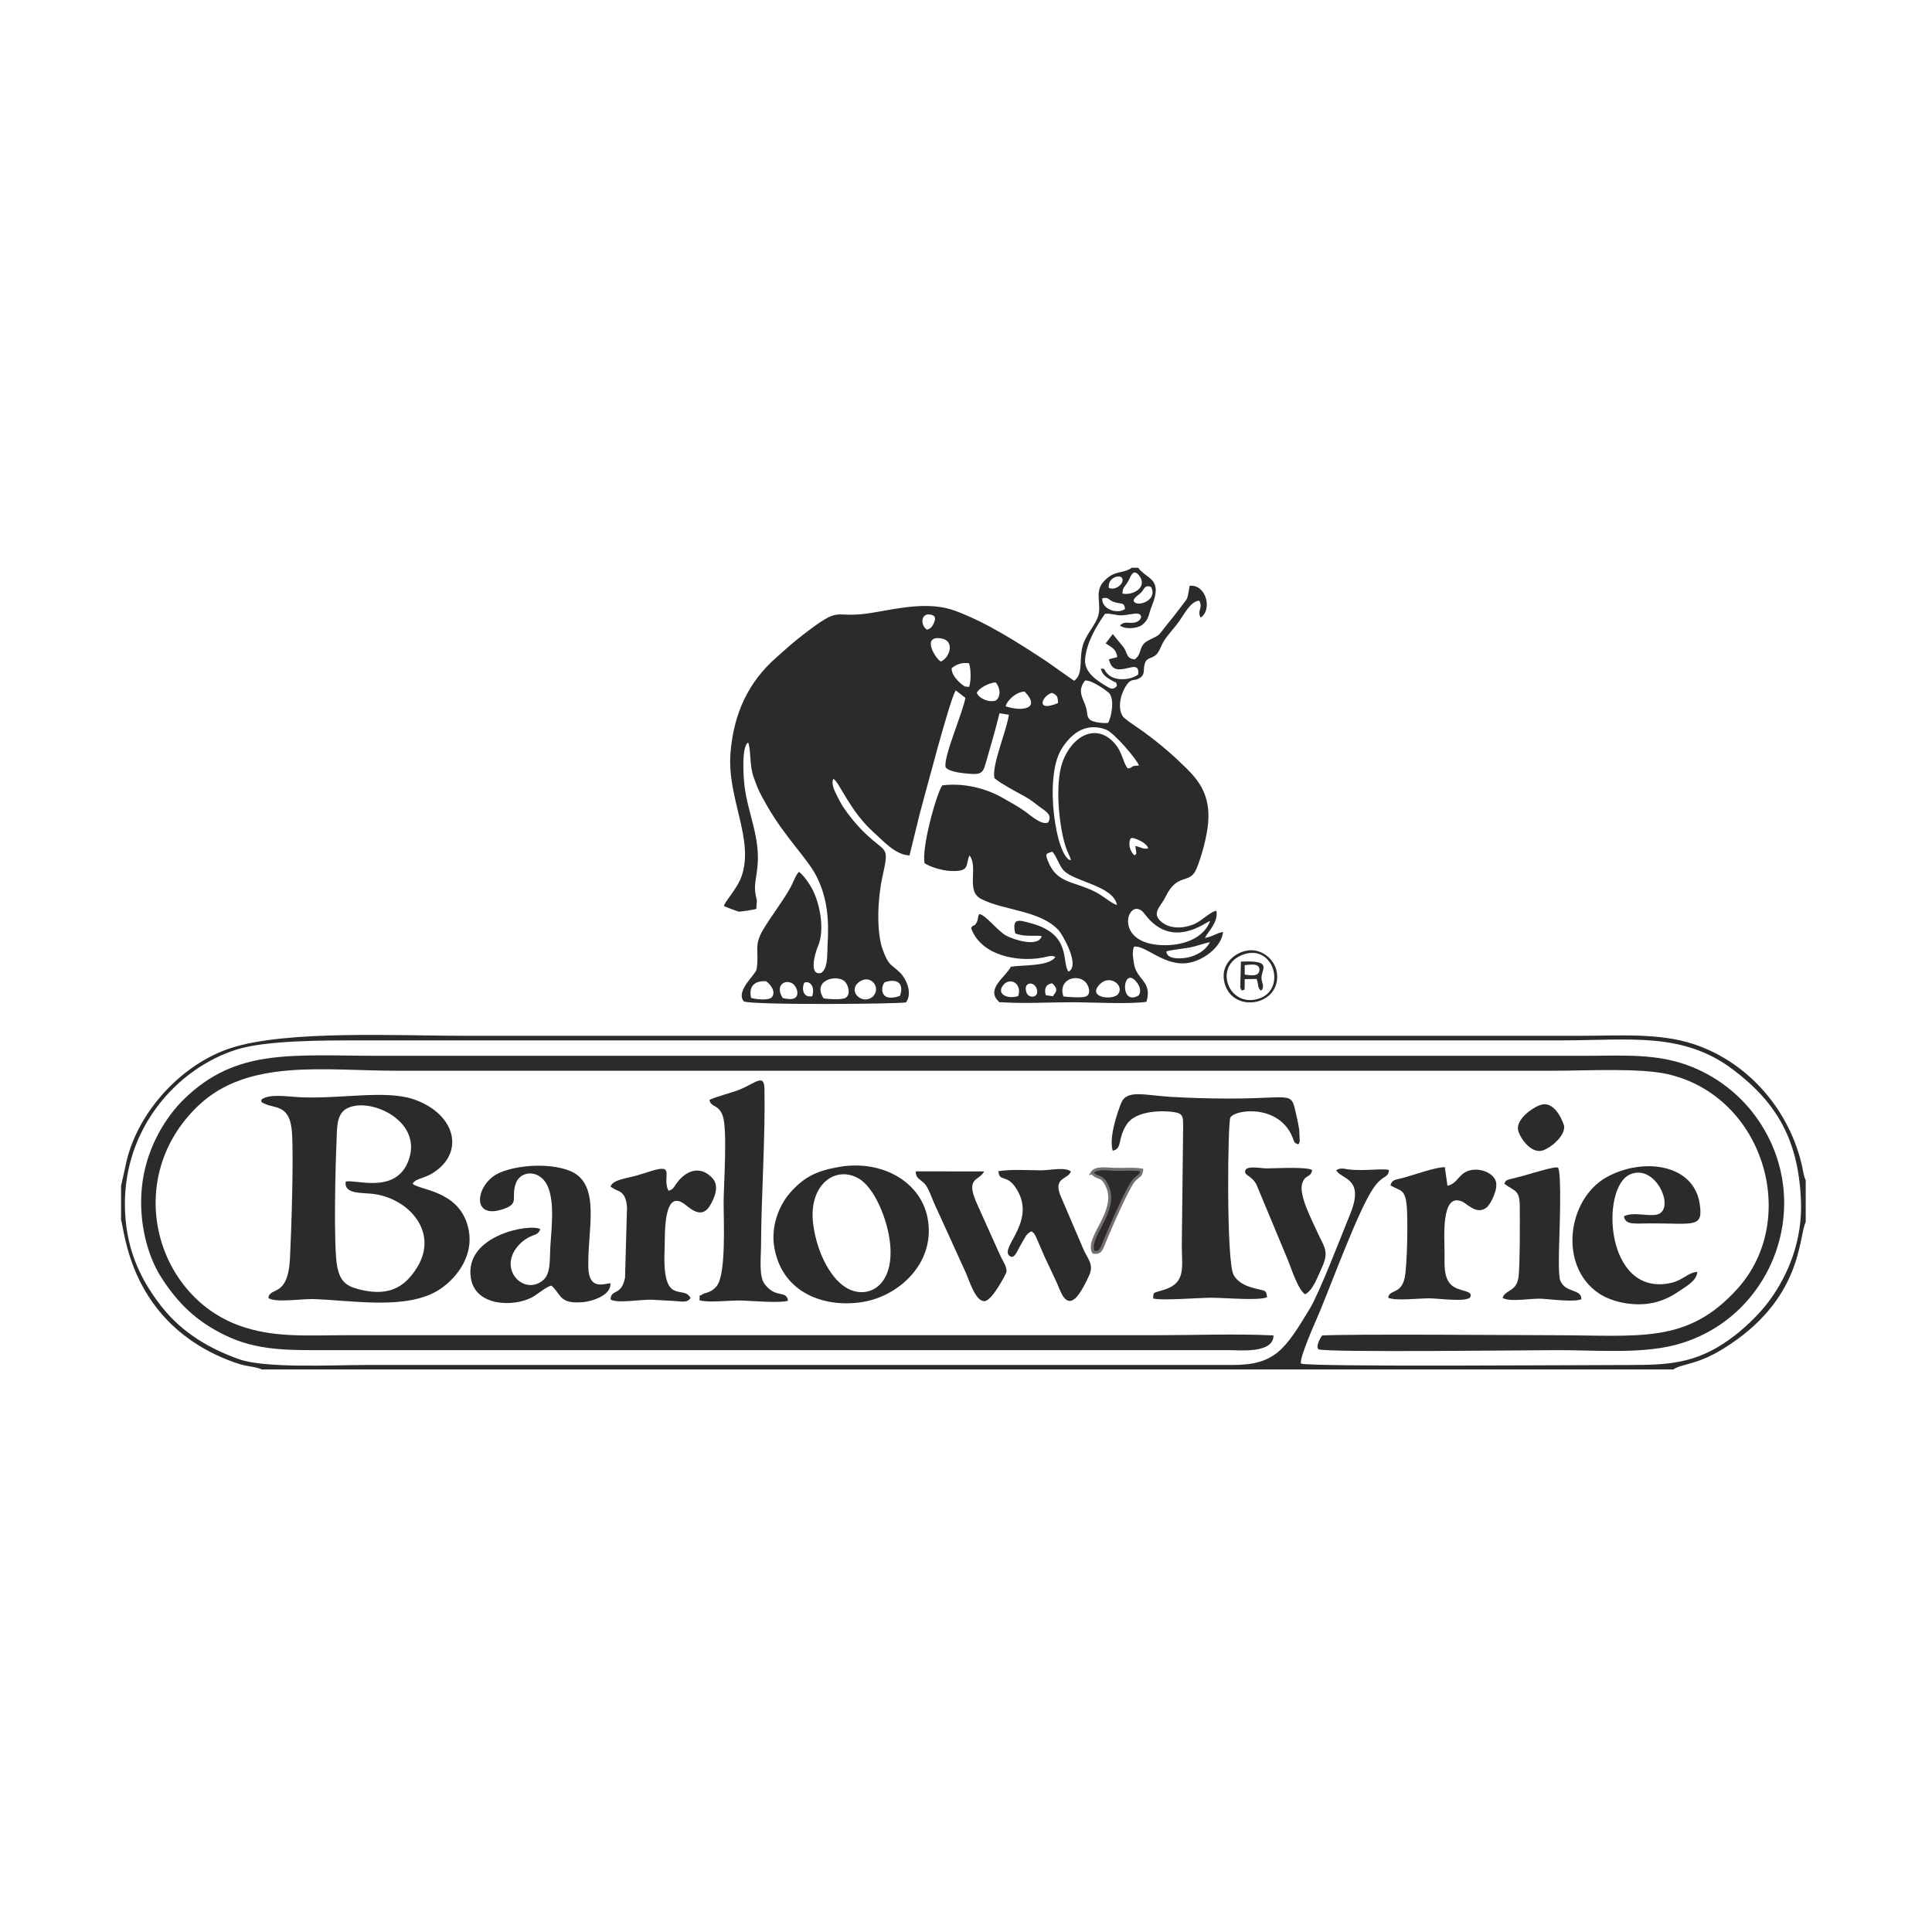
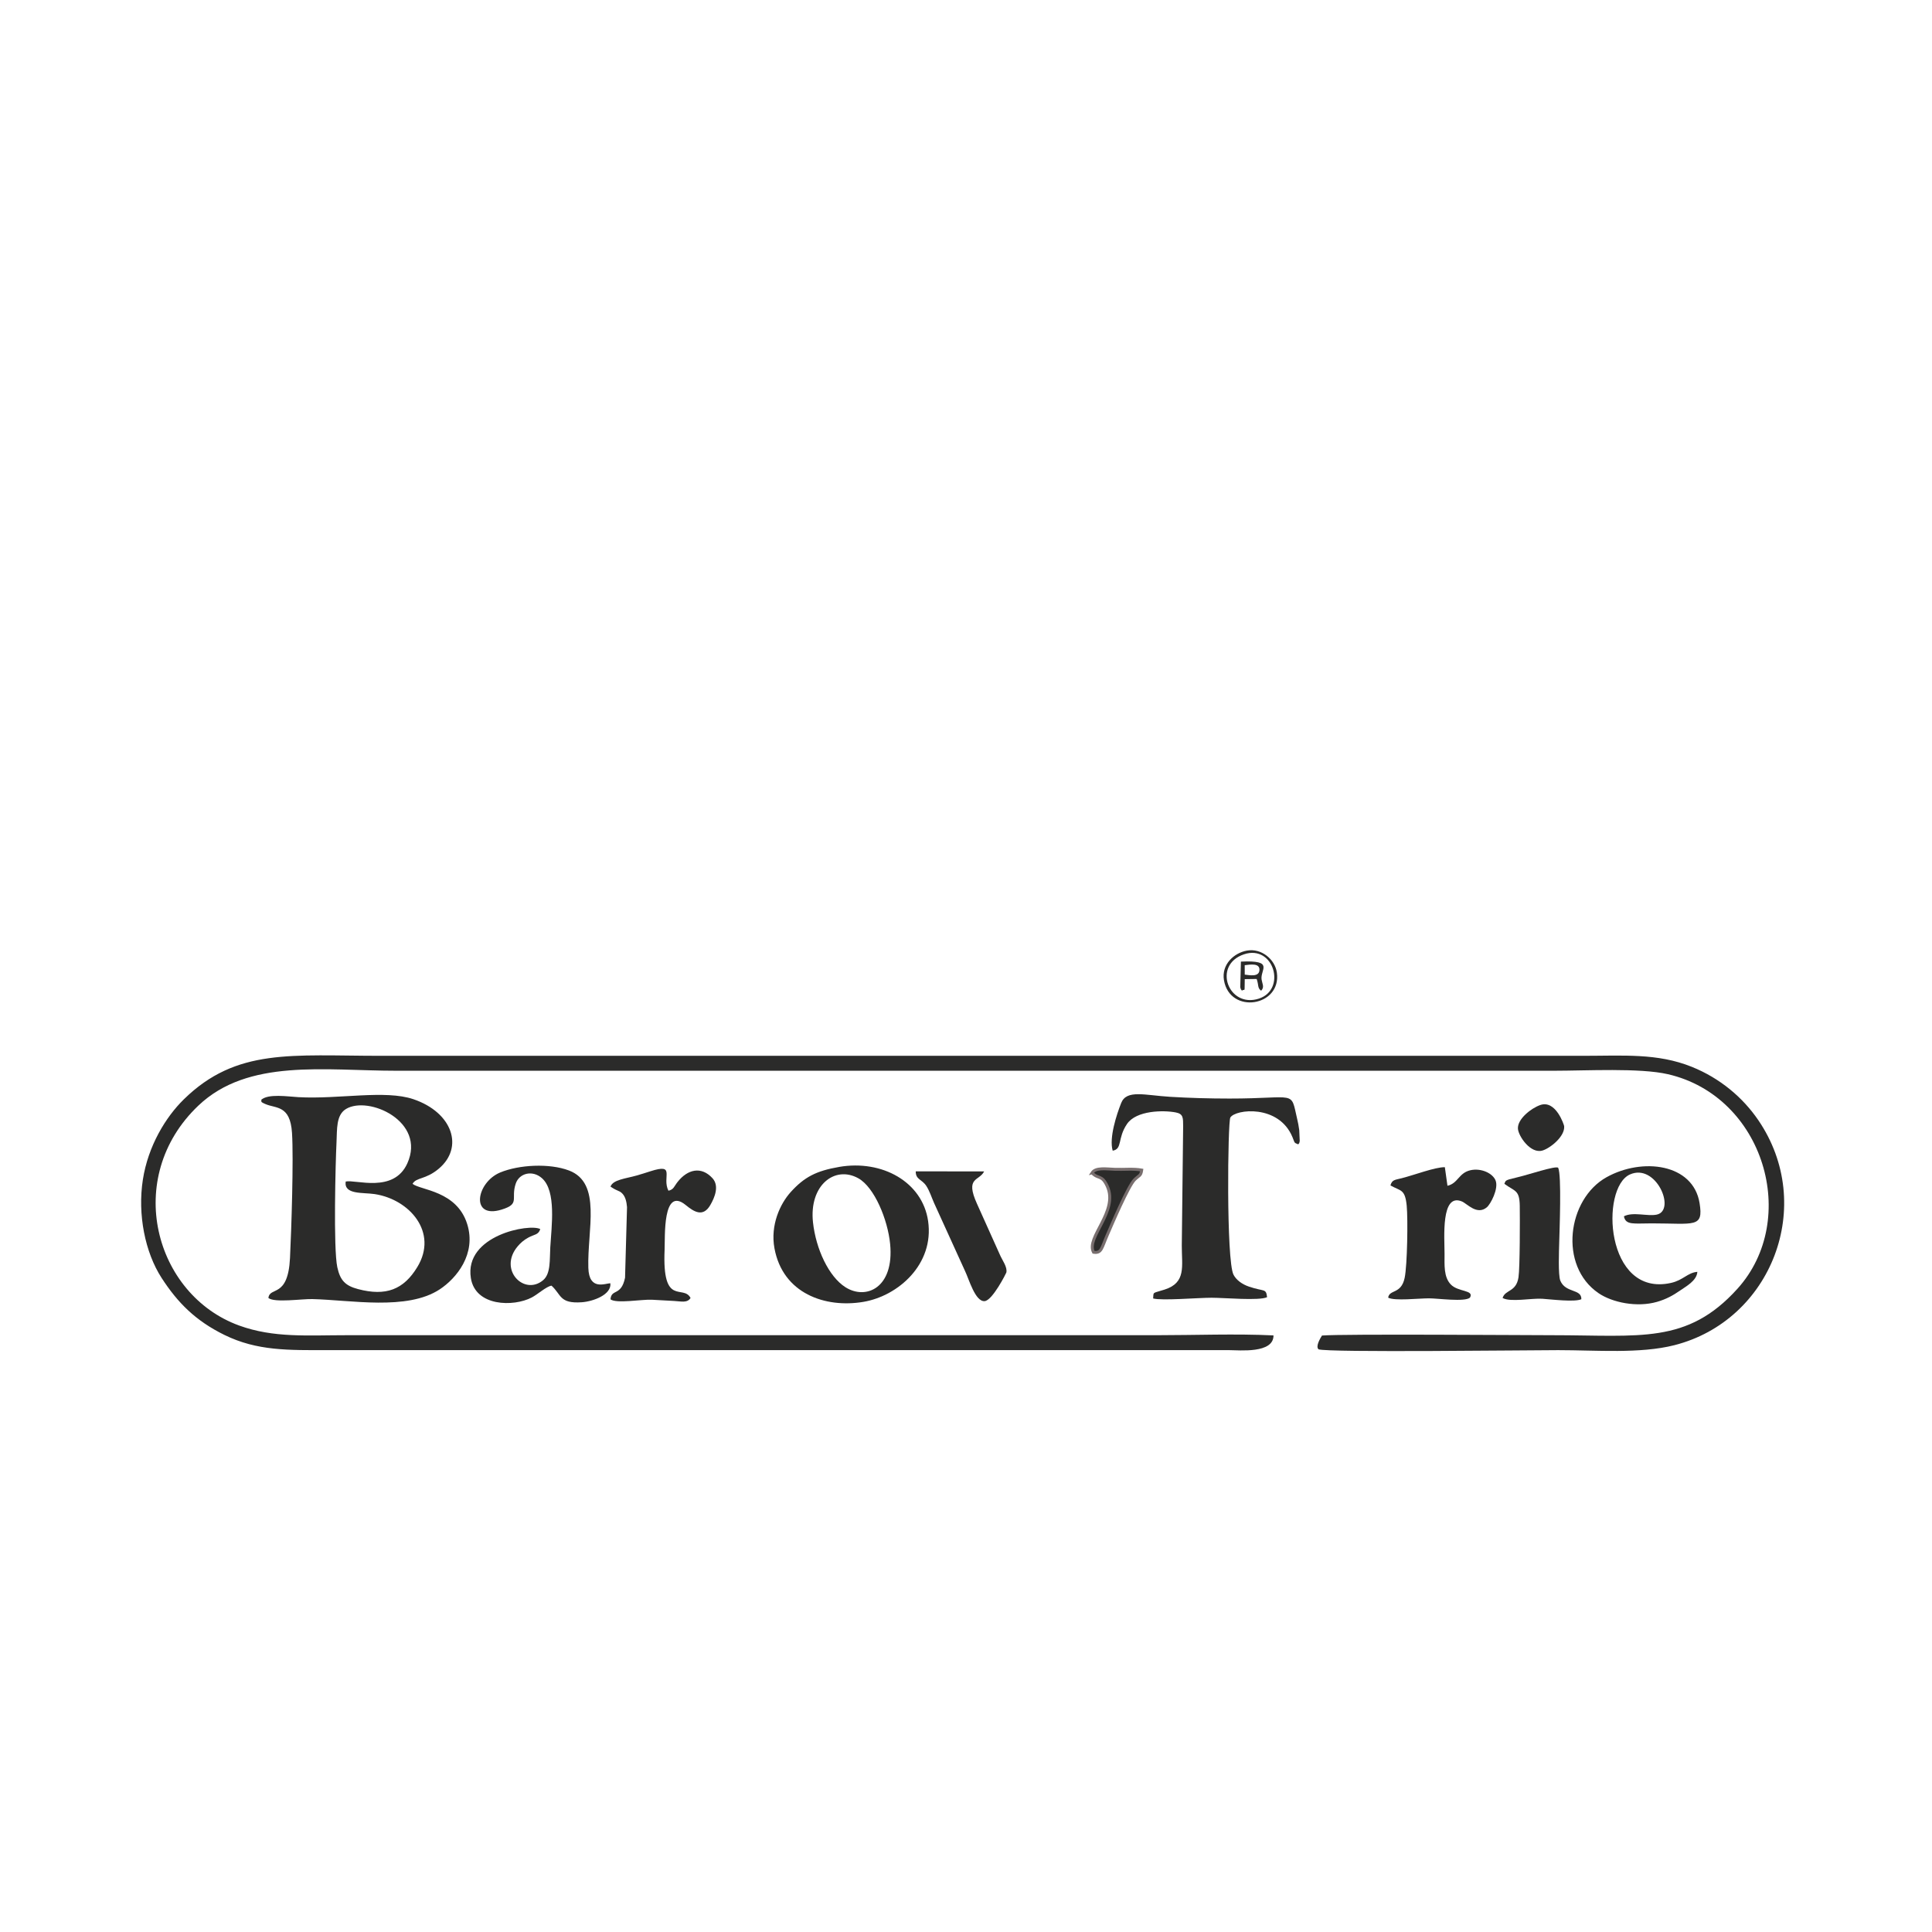
<svg xmlns="http://www.w3.org/2000/svg" viewBox="0 0 188.976 188.976" height="188.976" width="188.976" xml:space="preserve" id="svg2" version="1.1">
  <defs id="defs6" />
  <g transform="matrix(1.333,0,0,-1.333,0,188.976)" id="g10">
-     <path id="path12" style="fill:#2b2b2a;fill-opacity:1;fill-rule:evenodd;stroke:none" d="m 55.117,68.541 c -0.2,0.868 0.266,1.275 1.095,1.224 0.289,-0.191 0.752,-0.749 0.436,-1.159 -0.216,-0.28 -1.209,-0.164 -1.531,-0.065 z m 22.917,0.11 c -0.422,1.205 0.929,1.693 1.589,1.083 0.257,-0.237 0.484,-0.896 0.071,-1.083 -0.257,-0.117 -1.35,-0.052 -1.66,2e-4 z m -0.763,0.013 -0.533,0.076 c -0.142,0.531 0.042,0.808 0.465,0.874 0.627,-0.538 0.085,-0.785 0.069,-0.95 z m -1.946,0.262 c -0.278,0.759 0.502,0.871 0.724,0.345 0.298,-0.708 -0.546,-0.831 -0.724,-0.345 z m -9.29,-0.237 c -1.564,-0.543 -1.402,0.758 -1.108,1.006 0.961,0.31 1.424,-0.129 1.108,-1.006 z m -1.983,-0.047 c -0.776,-0.662 -1.88,0.38 -1.034,1.051 0.835,0.662 1.688,-0.388 1.034,-1.051 z m -3.623,-0.128 c -0.855,1.337 0.983,1.782 1.556,1.238 0.26,-0.247 0.468,-0.948 0.066,-1.201 -0.266,-0.167 -1.327,-0.099 -1.623,-0.037 z m -2.996,0.021 c -0.6,0.951 0.203,1.414 0.741,1.048 0.186,-0.126 0.407,-0.53 0.319,-0.826 -0.119,-0.401 -0.653,-0.315 -1.06,-0.222 z m 24.616,0.291 c -0.365,-0.488 -2.338,-0.281 -1.341,0.724 0.743,0.75 1.811,-0.096 1.341,-0.724 z M 59.025,69.666 c 0.492,0.159 0.778,-0.405 0.571,-1.002 -0.746,-0.137 -0.76,0.687 -0.571,1.002 z m 24.528,-0.944 c -1.471,-0.863 -1.161,2.382 -0.099,0.908 0.198,-0.275 0.302,-0.616 0.099,-0.908 z m -8.837,-0.044 c -0.887,-0.267 -1.654,0.213 -1.054,0.854 0.502,0.536 1.345,0.053 1.054,-0.854 z m 10.867,3.275 c 0.368,0.118 1.269,0.203 1.709,0.287 0.558,0.106 1.036,0.309 1.493,0.39 -0.285,-0.538 -0.808,-0.88 -1.405,-1.066 -0.428,-0.133 -1.76,-0.301 -1.796,0.39 z m -0.107,0.456 c -4.056,0.007 -2.654,3.856 -1.485,2.295 2.004,-2.677 4.474,-0.594 4.806,-0.515 -0.421,-1.174 -1.791,-1.782 -3.321,-1.78 z m -8.275,6.864 c 0.291,-0.216 0.517,-1.05 0.872,-1.402 0.835,-0.828 3.63,-1.105 3.889,-2.516 -0.352,0.093 -1.053,0.69 -1.53,0.936 -1.672,0.862 -2.886,0.61 -3.545,2.321 -0.202,0.523 -0.146,0.495 0.314,0.661 z m 6.104,0.417 c 0.128,-0.721 0.066,-0.548 -0.05,-0.691 -0.341,0.266 -0.481,0.843 -0.308,1.223 0.069,0.036 0.074,0.107 0.39,-0.007 0.353,-0.128 0.819,-0.372 0.919,-0.694 -0.312,-0.113 -0.516,0.087 -0.951,0.169 z m -4.726,-1.054 c -1.068,0.174 -1.98,5.969 -0.725,8.102 0.579,0.984 1.675,2.118 3.315,1.486 0.605,-0.233 2.321,-2.267 2.404,-2.634 -0.716,-0.015 -0.31,-0.126 -0.822,-0.212 -0.282,0.331 -0.4,1.055 -0.752,1.567 -1.132,1.652 -2.982,1.272 -3.93,-0.831 -0.662,-1.468 -0.413,-4.299 -0.041,-5.869 0.257,-1.083 0.509,-1.266 0.551,-1.61 z M 73.794,89.937 c 0.094,0.445 0.807,1.083 1.389,1.083 1.211,-1.231 -0.117,-1.499 -1.389,-1.083 z m 3.842,0.24 c -1.73,-0.721 -1.144,0.582 -0.435,0.748 0.365,-0.177 0.421,-0.247 0.435,-0.748 z m 2.462,-1.29 c -0.38,0.182 -0.282,0.514 -0.393,0.92 -0.193,0.71 -0.72,1.209 -0.083,2.026 0.541,0.043 1.714,-0.852 1.782,-0.941 0.387,-0.506 0.159,-1.69 -0.089,-2.167 -0.307,-0.048 -0.93,0.024 -1.218,0.162 z m -8.421,2.037 c 0.156,0.372 0.959,0.767 1.387,0.768 0.304,-0.351 0.423,-0.977 0.028,-1.317 -0.466,-0.184 -1.24,0.105 -1.415,0.549 z m -1.842,1.817 c 0.337,0.274 0.748,0.432 1.271,0.359 0.161,-0.494 0.144,-1.322 0.008,-1.738 l -0.3,0.03 c -0.145,0.053 -1.03,0.729 -0.979,1.348 z m -0.807,0.485 c -0.399,0.234 -1.395,1.881 -0.032,1.705 1.176,-0.151 0.643,-1.5 0.032,-1.705 z m -1.009,2.336 c -0.51,0.329 -0.452,1.262 0.278,1.105 0.375,-0.081 0.366,-0.299 0.238,-0.597 C 68.4,95.757 68.285,95.643 68.018,95.562 Z m 13.788,2.01 c 0.506,-0.144 0.699,0.009 0.746,-0.491 -0.544,-0.408 -1.734,-0.023 -1.671,0.781 0.509,0.13 0.423,-0.146 0.925,-0.29 z m 2.651,1.123 c 0.516,-0.928 -0.868,-1.454 -1.209,-1.116 -0.24,0.238 0.319,0.525 0.499,0.721 0.211,0.228 0.257,0.592 0.71,0.395 z m -2.09,-0.485 c -0.019,0.487 0.241,0.53 0.469,1.008 0.168,0.351 0.35,0.829 0.748,0.318 0.67,-0.86 -0.462,-1.488 -1.217,-1.326 z m -1.001,0.414 c -0.093,0.574 0.461,0.948 0.893,0.809 0.395,-0.303 -0.298,-1.055 -0.893,-0.809 z m 2.155,1.484 h -0.468 c -0.705,-0.492 -1.27,-0.119 -2.091,-1.038 -0.714,-0.799 -0.036,-1.727 -0.447,-2.687 -0.292,-0.682 -0.865,-1.242 -1.081,-2.049 -0.267,-0.995 0.072,-2.033 -0.618,-2.523 l -2.027,1.428 c -2.059,1.356 -4.364,2.84 -6.681,3.702 -1.929,0.718 -4.115,0.198 -6.078,-0.133 -3.125,-0.526 -2.071,0.727 -5.229,-1.715 -0.707,-0.547 -1.159,-0.979 -1.847,-1.583 -2.006,-1.76 -3.129,-4.069 -3.354,-7.021 -0.252,-3.314 1.753,-6.306 0.817,-9.013 -0.332,-0.96 -1.267,-1.891 -1.295,-2.193 0.097,-0.065 1.057,-0.408 1.072,-0.409 0.152,-0.015 1.192,0.151 1.304,0.198 l 0.038,0.631 c -0.267,0.999 -0.087,1.297 0.034,2.366 0.252,2.232 -0.684,3.942 -0.939,6.018 -0.077,0.626 -0.236,2.928 0.269,3.194 0.218,-0.566 0.086,-1.66 0.392,-2.523 0.35,-0.989 0.502,-1.261 0.962,-2.066 1.388,-2.431 2.979,-3.888 3.658,-5.227 0.824,-1.626 0.924,-3.258 0.811,-5.074 -0.034,-0.546 0.041,-1.493 -0.339,-1.9 -0.102,-0.11 -0.099,-0.118 -0.253,-0.136 -0.646,-0.076 -0.465,1.133 -0.097,2.013 0.474,1.133 0.166,2.929 -0.374,4.045 -0.237,0.489 -0.699,1.127 -1.029,1.381 -0.23,-0.196 -0.417,-0.761 -0.602,-1.1 -0.584,-1.067 -1.402,-2.087 -2.023,-3.126 -0.74,-1.239 -0.271,-1.612 -0.491,-2.928 -0.068,-0.407 -1.547,-1.561 -0.946,-2.343 0.228,-0.296 11.729,-0.209 11.918,-0.077 0.504,0.704 -0.028,1.775 -0.439,2.171 -0.72,0.693 -0.828,0.495 -1.263,1.655 -0.511,1.362 -0.368,3.865 -0.048,5.317 0.568,2.57 0.3,1.639 -1.567,3.57 -0.404,0.418 -0.918,1.043 -1.302,1.626 -0.158,0.241 -0.355,0.609 -0.498,0.909 -0.152,0.321 -0.401,0.827 -0.217,1.153 0.459,-0.276 1.208,-2.376 2.972,-3.945 0.679,-0.604 1.562,-1.639 2.613,-1.679 l 0.752,3.063 c 0.434,1.56 2.235,8.512 2.645,9.044 l 0.704,-0.546 C 70.647,89.455 69.179,86.14 69.394,85.454 69.7,85.1 70.693,85.028 71.169,84.986 c 0.962,-0.085 0.99,0.189 1.214,0.96 0.338,1.162 0.665,2.299 0.961,3.485 l 0.685,-0.109 c -0.161,-1.191 -1.26,-3.669 -1.062,-4.653 0.481,-0.414 1.673,-1.035 2.262,-1.362 0.374,-0.207 0.784,-0.528 1.069,-0.751 0.365,-0.285 0.958,-0.54 0.62,-1.135 -0.477,-0.246 -1.311,0.532 -1.673,0.787 -0.582,0.412 -1.116,0.695 -1.696,1.027 -1.119,0.641 -2.774,1.117 -4.412,0.901 -0.455,-0.695 -1.528,-4.617 -1.291,-5.714 0.397,-0.259 1.26,-0.534 1.888,-0.564 1.507,-0.072 1.074,0.447 1.413,1.143 0.662,-0.93 -0.296,-2.596 0.834,-3.189 1.672,-0.877 4.378,-0.824 5.731,-2.341 0.206,-0.23 1.585,-2.525 0.701,-3.002 -0.544,0.638 0.278,2.748 -2.77,3.553 -0.845,0.223 -1.41,0.452 -1.148,-0.745 0.739,-0.302 1.739,-0.097 1.941,-0.215 -0.263,-0.842 -2.111,-0.228 -2.612,0.054 -0.652,0.368 -1.512,1.541 -1.97,1.58 -0.152,-0.304 -0.049,-0.367 -0.194,-0.625 -0.228,-0.405 -0.174,-0.033 -0.404,-0.404 0.72,-2.01 3.376,-2.52 5.267,-2.164 0.324,0.061 0.648,0.201 0.92,0.044 -0.464,-0.711 -2.394,-0.568 -3.27,-0.72 -0.335,-0.691 -1.787,-1.586 -0.971,-2.462 0.209,-0.21 0.02,-0.119 0.46,-0.149 1.412,-0.099 3.509,0.008 4.953,0.008 1.483,9e-4 4.173,-0.158 5.511,0.032 0.456,1.513 -0.755,1.624 -0.92,2.817 -0.063,0.455 -0.15,0.798 0.004,1.228 0.776,0.135 2.07,-1.286 3.664,-1.225 1.301,0.049 2.792,1.201 2.869,2.31 -0.533,-0.102 -0.728,-0.339 -1.33,-0.444 0.239,0.483 0.985,1.141 0.849,1.983 -0.378,0.021 -1.091,-0.765 -1.721,-1.005 -0.816,-0.311 -1.724,-0.296 -2.317,0.2 -0.77,0.643 -0.045,1.126 0.293,1.826 0.894,1.849 1.77,0.866 2.276,2.068 0.386,0.918 0.773,2.382 0.858,3.373 0.174,2.028 -0.684,3.105 -1.618,4.028 -0.914,0.903 -1.829,1.699 -3.048,2.604 -0.326,0.242 -1.47,0.968 -1.613,1.206 -0.442,0.736 -0.033,1.865 0.342,2.344 0.369,0.472 0.5,0.164 0.946,0.465 0.399,0.269 0.193,0.584 0.354,1.069 0.142,0.429 0.488,0.327 0.804,0.604 0.233,0.205 0.355,0.606 0.514,0.898 0.276,0.507 0.846,1.075 1.218,1.608 0.327,0.469 0.846,1.473 1.451,1.473 0.248,-0.443 -0.037,-0.595 0.013,-1.003 0.003,-0.026 0.015,-0.057 0.02,-0.08 0.005,-0.024 0.025,-0.06 0.031,-0.079 0.006,-0.019 0.02,-0.055 0.037,-0.078 0.878,0.588 0.406,2.458 -0.806,2.339 -0.214,-1.142 -0.067,-0.776 -0.694,-1.619 -0.366,-0.492 -0.681,-0.877 -1.067,-1.352 -0.608,-0.749 -0.317,-0.562 -1.279,-1.046 -0.747,-0.376 -0.41,-0.978 -0.998,-1.386 -0.635,0.07 -0.508,0.458 -0.804,0.874 l -0.799,0.982 -0.526,-0.681 c 0.435,-0.288 0.773,-0.401 0.854,-1.009 l -0.61,-0.155 c 0.355,-1.742 2.338,0.328 2.14,-1.124 -0.556,-0.414 -1.68,-0.503 -2.216,0.025 -0.38,0.375 -0.108,0.391 -0.517,0.414 0.098,-0.482 0.475,-0.682 0.848,-0.899 0.346,-0.202 0.238,0.015 0.331,-0.381 -0.265,-0.263 -0.384,-0.243 -0.74,-0.033 -0.691,0.408 -1.694,1.029 -1.594,2.032 0.125,1.245 0.826,2.385 1.453,3.298 0.439,0.049 0.716,-0.099 1.169,-0.112 0.364,-0.01 1.073,0.192 1.288,0.117 0.388,-0.135 0.135,-0.531 -0.202,-0.625 -0.49,-0.136 -0.786,0.145 -1.148,-0.237 0.371,-0.305 1.282,-0.223 1.628,0.048 0.513,0.403 0.438,0.725 0.713,1.401 0.838,2.056 -0.407,1.937 -1.003,2.789" />
    <path id="path14" style="fill:#2b2b2a;fill-opacity:1;fill-rule:evenodd;stroke:none" d="m 93.448,43.777 c -2.745,0.135 -5.798,0.015 -8.577,0.015 H 25.434 c -2.879,0 -5.347,-0.209 -7.88,0.708 -6.209,2.249 -8.554,10.85 -3.002,16.136 3.655,3.481 9.295,2.562 14.515,2.562 h 84.967 c 2.354,0 6.289,0.221 8.355,-0.254 7.042,-1.621 9.716,-10.64 5.099,-15.747 -3.691,-4.083 -7.152,-3.405 -13.555,-3.405 -1.891,0 -15.425,0.103 -16.928,-0.024 -0.124,-0.202 -0.49,-0.798 -0.251,-1.012 0.704,-0.246 15.441,-0.06 17.582,-0.06 2.775,0 6.004,-0.276 8.524,0.363 7.12,1.806 10.44,10.264 6.151,16.528 -1.115,1.628 -2.764,3.05 -4.872,3.899 -2.53,1.018 -5.036,0.807 -7.986,0.807 -29.399,0 -58.798,0 -88.197,0 -6.54,0 -10.599,0.597 -14.471,-3.197 -1.32,-1.293 -2.616,-3.407 -3.002,-5.889 -0.396,-2.546 0.158,-5.333 1.377,-7.215 1.185,-1.832 2.503,-3.145 4.598,-4.175 2.423,-1.191 4.714,-1.121 7.663,-1.121 h 66.097 c 0.716,-3e-4 3.241,-0.266 3.229,1.081" />
    <path id="path16" style="fill:#2b2b2a;fill-opacity:1;fill-rule:evenodd;stroke:none" d="m 25.366,55.068 c -0.142,-0.979 1.261,-0.789 2.132,-0.922 2.557,-0.39 4.669,-2.805 3.127,-5.348 -1.008,-1.663 -2.306,-2.162 -4.351,-1.623 -0.933,0.246 -1.312,0.632 -1.523,1.604 -0.296,1.361 -0.131,7.72 -0.059,9.161 0.048,0.962 -0.04,2.004 0.697,2.452 1.644,0.999 5.896,-0.909 4.498,-3.994 -1.004,-2.217 -3.804,-1.16 -4.521,-1.33 z m -6.208,5.987 c 0.111,-0.128 -0.172,-0.088 0.317,-0.302 0.776,-0.339 1.82,-0.059 1.952,-2.114 0.124,-1.928 -0.045,-7.104 -0.147,-9.186 -0.147,-2.976 -1.485,-2.061 -1.585,-2.93 0.454,-0.364 2.448,-0.062 3.215,-0.08 2.81,-0.063 6.957,-0.867 9.357,0.714 1.234,0.813 2.698,2.597 2.017,4.785 -0.764,2.457 -3.428,2.484 -4.012,2.957 0.281,0.494 0.95,0.292 1.922,1.109 1.867,1.568 1.012,4.125 -1.856,5.1 -2.078,0.706 -5.448,-0.012 -8.437,0.151 -0.769,0.042 -2.238,0.276 -2.743,-0.205" />
-     <path id="path18" style="fill:#2b2b2a;fill-opacity:1;fill-rule:evenodd;stroke:none" d="m 98.052,55.909 c 0.331,-0.713 2.15,-0.511 1,-3.288 -0.673,-1.628 -2.208,-5.676 -2.962,-6.92 -1.814,-2.994 -2.553,-4.095 -5.67,-4.094 H 26.846 c -2.416,0 -7.393,-0.265 -9.329,0.431 -2.633,0.946 -4.438,2.254 -5.781,4.008 -1.602,2.092 -2.537,4.346 -2.571,7.239 -0.066,5.724 3.83,10.07 8.156,11.455 2.198,0.704 6.498,0.685 9.121,0.685 h 88.096 c 5.002,0 8.925,0.653 12.624,-2.139 3.224,-2.433 4.809,-5.171 4.99,-9.629 0.117,-2.873 -0.912,-5.429 -2.345,-7.367 -0.652,-0.882 -1.649,-1.847 -2.462,-2.481 -2.57,-2.004 -4.586,-2.202 -7.56,-2.202 -3.825,0 -23.743,-0.158 -24.32,0.106 -0.142,0.392 1.094,3.137 1.325,3.686 0.911,2.164 2.86,7.511 3.967,9.153 0.721,1.068 1.104,0.721 1.164,1.357 -0.348,0.15 -1.849,-0.094 -2.989,0.05 -0.157,0.02 -0.295,0.063 -0.445,0.062 -0.232,-0.003 -0.123,-0.009 -0.27,-0.041 z M 8.884,54.75 v -2.539 c 0.27,-0.522 0.513,-7.577 8.225,-10.381 0.952,-0.346 1.235,-0.284 1.86,-0.461 l 0.248,-0.091 h 103.565 c 0.662,0.445 1.673,0.293 3.66,1.517 5.872,3.618 5.517,8.226 6.059,9.3 v 3.064 l -0.097,0.244 c -0.024,0.075 -0.046,0.173 -0.063,0.251 -0.033,0.153 -0.061,0.339 -0.098,0.505 -0.902,4.072 -3.875,7.63 -7.952,8.99 -2.544,0.848 -5.57,0.612 -8.44,0.612 -27.246,0 -54.492,0 -81.738,0 -4.906,0 -13.136,0.433 -17.21,-0.91 C 13.264,63.651 10.15,60.168 9.294,56.597 Z" />
    <path id="path20" style="fill:#2b2b2a;fill-opacity:1;fill-rule:evenodd;stroke:none" d="m 81.649,57.332 c 0.732,0.126 0.327,0.896 1.049,1.959 0.681,1.004 2.676,1.021 3.575,0.848 0.552,-0.106 0.542,-0.385 0.545,-0.996 L 86.718,50.359 c -5e-4,-1.526 0.331,-2.709 -1.26,-3.219 -0.918,-0.295 -0.802,-0.137 -0.843,-0.651 0.635,-0.176 3.287,0.052 4.292,0.052 0.935,0 3.483,-0.233 4.069,0.04 -0.077,0.669 -0.191,0.39 -1.325,0.775 -0.519,0.176 -0.939,0.491 -1.137,0.874 -0.54,1.043 -0.425,11.22 -0.233,11.536 0.373,0.612 3.559,0.991 4.56,-1.445 0.179,-0.435 0.098,-0.396 0.422,-0.524 0.108,0.147 0.057,0.019 0.11,0.245 l -0.036,0.797 c -0.042,0.317 -0.089,0.552 -0.152,0.819 -0.5,2.15 0.016,1.497 -4.968,1.499 -1.467,3e-4 -2.911,0.041 -4.342,0.127 -1.876,0.113 -3.206,0.549 -3.604,-0.454 -0.334,-0.841 -0.898,-2.552 -0.624,-3.496" />
    <path id="path22" style="fill:#2b2b2a;fill-opacity:1;fill-rule:evenodd;stroke:none" d="m 59.656,52.074 c -0.295,2.722 1.599,4.191 3.323,3.235 1.185,-0.657 2.165,-3.038 2.338,-4.824 0.311,-3.22 -1.768,-4.128 -3.275,-3.175 -1.233,0.779 -2.174,2.817 -2.386,4.764 z m 1.919,4.066 c -1.685,-0.291 -2.554,-0.742 -3.55,-1.841 -0.783,-0.864 -1.507,-2.431 -1.198,-4.122 0.608,-3.328 3.727,-4.414 6.531,-3.938 2.551,0.433 5.204,2.76 4.745,5.931 -0.417,2.873 -3.377,4.515 -6.528,3.971" />
    <path id="path24" style="fill:#2b2b2a;fill-opacity:1;fill-rule:evenodd;stroke:none" d="m 39.644,51.579 c -0.767,0.427 -5.591,-0.448 -5.093,-3.595 0.331,-2.088 3.127,-2.126 4.47,-1.423 0.431,0.226 1.079,0.815 1.448,0.866 0.731,-0.66 0.571,-1.333 2.223,-1.217 0.832,0.059 2.185,0.55 2.097,1.39 -0.365,0.009 -1.567,-0.577 -1.618,1.138 -0.083,2.802 1.005,6.224 -1.423,7.141 -1.443,0.545 -3.663,0.423 -5.039,-0.144 -1.772,-0.731 -2.224,-3.444 0.099,-2.726 1.378,0.426 0.657,0.778 1.035,1.905 0.259,0.773 1.233,1.016 1.928,0.396 1.06,-0.946 0.7,-3.507 0.608,-5.061 -0.054,-0.904 0.045,-1.931 -0.517,-2.412 -1.388,-1.186 -3.329,0.757 -1.874,2.479 0.208,0.246 0.442,0.454 0.779,0.639 0.443,0.244 0.739,0.187 0.877,0.623" />
-     <path id="path26" style="fill:#2b2b2a;fill-opacity:1;fill-rule:evenodd;stroke:none" d="m 52.055,61.055 c 0.141,-0.596 0.647,-0.269 0.977,-1.164 0.362,-0.983 0.066,-5.181 0.066,-6.405 -6e-4,-1.308 0.193,-5.177 -0.497,-6.075 -0.383,-0.499 -0.876,-0.509 -1.012,-0.595 -0.44,-0.28 -0.181,0.076 -0.267,-0.46 0.667,-0.206 2.29,0.015 3.174,-0.021 0.765,-0.032 2.788,-0.201 3.328,-0.013 -0.12,0.819 -0.878,0.124 -1.712,1.217 -0.433,0.567 -0.274,1.924 -0.27,2.72 0.02,3.775 0.322,8.116 0.254,11.615 -0.022,1.13 -0.637,0.441 -1.769,-0.037 -0.608,-0.256 -1.784,-0.531 -2.272,-0.781" />
    <path id="path28" style="fill:#2b2b2a;fill-opacity:1;fill-rule:evenodd;stroke:none" d="m 124.55,48.442 c -0.722,-0.06 -1.035,-0.615 -1.941,-0.815 -4.827,-1.066 -5.196,6.983 -3.007,7.96 1.924,0.859 3.408,-2.644 1.964,-2.947 -0.674,-0.141 -1.74,0.226 -2.405,-0.123 0.126,-0.666 0.727,-0.518 2.037,-0.519 3.139,-0.002 3.813,-0.357 3.515,1.484 -0.471,2.908 -4.201,3.362 -6.824,1.904 -2.881,-1.601 -3.541,-6.507 -0.581,-8.515 1.006,-0.683 2.808,-1.054 4.278,-0.633 0.667,0.191 1.185,0.474 1.694,0.831 0.428,0.3 1.227,0.715 1.27,1.373" />
    <path id="path30" style="fill:#2b2b2a;fill-opacity:1;fill-rule:evenodd;stroke:none" d="m 44.796,54.698 c 0.556,-0.381 0.648,-0.269 0.89,-0.535 0.2,-0.22 0.289,-0.557 0.324,-0.975 l -0.145,-5.181 c -0.287,-1.375 -1.01,-0.788 -1.067,-1.584 0.444,-0.327 2.272,0.005 3.033,-0.028 0.517,-0.022 1.075,-0.067 1.625,-0.09 0.488,-0.021 0.975,-0.176 1.216,0.219 -0.536,1.027 -2.087,-0.698 -1.905,3.534 0.041,0.946 -0.156,4.682 1.551,3.284 0.598,-0.49 1.266,-0.922 1.801,-0.004 0.329,0.564 0.675,1.41 0.163,1.972 -0.817,0.897 -1.824,0.666 -2.563,-0.274 -0.261,-0.332 -0.284,-0.559 -0.671,-0.641 -0.502,0.999 0.578,2.036 -1.324,1.426 -0.342,-0.11 -0.671,-0.216 -1.007,-0.311 -0.827,-0.233 -1.734,-0.306 -1.919,-0.813" />
    <path id="path32" style="fill:#2b2b2a;fill-opacity:1;fill-rule:evenodd;stroke:none" d="m 102.029,54.782 c 0.751,-0.425 1.074,-0.248 1.194,-1.496 0.094,-0.976 0.045,-4.353 -0.152,-5.29 -0.256,-1.218 -1.126,-0.829 -1.209,-1.45 0.471,-0.253 2.239,-0.048 2.989,-0.048 0.668,0 2.619,-0.28 3.011,0.049 0.337,0.582 -0.867,0.398 -1.41,0.973 -0.521,0.551 -0.453,1.42 -0.453,2.234 0.001,1.183 -0.284,4.503 1.272,3.853 0.388,-0.162 1.108,-1.033 1.829,-0.431 0.281,0.234 0.882,1.373 0.644,1.97 -0.216,0.541 -1.075,0.929 -1.848,0.751 -0.869,-0.2 -0.9,-0.962 -1.683,-1.139 l -0.192,1.364 c -0.738,0.002 -2.195,-0.564 -3.182,-0.814 -0.49,-0.124 -0.689,-0.104 -0.81,-0.525" />
-     <path id="path34" style="fill:#2b2b2a;fill-opacity:1;fill-rule:evenodd;stroke:none" d="m 75.688,51.414 c 0.23,-0.179 0.161,-0.092 0.338,-0.424 l 0.637,-1.468 c 0.305,-0.656 0.6,-1.253 0.905,-1.928 0.23,-0.507 0.584,-1.784 1.353,-1.079 0.339,0.31 0.802,1.203 1.022,1.717 0.341,0.797 -0.185,1.221 -0.483,1.958 l -1.663,3.887 c -0.506,1.329 0.583,1.123 0.78,1.731 -0.435,0.347 -1.517,0.083 -2.184,0.083 -1.033,0.003 -2.111,0.091 -3.13,-0.062 0.05,-0.794 0.573,-0.234 1.212,-1.133 1.715,-2.417 -1.05,-4.393 -0.439,-5.043 0.382,-0.405 0.624,0.382 0.871,0.78 0.28,0.45 0.374,0.813 0.78,0.982" />
    <path id="path36" style="fill:#2b2b2a;fill-opacity:1;fill-rule:evenodd;stroke:none" d="m 110.388,54.9 c 0.767,-0.568 1.111,-0.426 1.13,-1.61 0.014,-0.898 0.015,-4.551 -0.093,-5.25 -0.17,-1.102 -0.97,-0.886 -1.167,-1.516 0.577,-0.327 2.131,-0.003 2.918,-0.058 0.693,-0.048 2.366,-0.257 2.861,-0.034 0.024,0.781 -1.158,0.434 -1.542,1.36 -0.17,0.41 -0.096,2.215 -0.083,2.768 0.02,0.871 0.187,4.991 -0.075,5.517 -0.184,0.174 -2.191,-0.518 -3.081,-0.72 -0.888,-0.201 -0.755,-0.227 -0.868,-0.458" />
    <path id="path38" style="fill:#2b2b2a;fill-opacity:1;fill-rule:evenodd;stroke:none" d="m 67.196,55.816 c -0.008,-0.615 0.446,-0.57 0.773,-1.067 0.237,-0.36 0.388,-0.839 0.567,-1.246 l 2.275,-4.998 c 0.292,-0.6 0.75,-2.266 1.439,-2.213 0.576,0.045 1.582,2.051 1.593,2.097 0.093,0.395 -0.292,0.895 -0.461,1.282 l -1.691,3.762 c -0.896,1.981 0.164,1.654 0.523,2.376 z" />
-     <path id="path40" style="fill:#2b2b2a;fill-opacity:1;fill-rule:evenodd;stroke:none" d="m 95.769,46.795 c 0.588,0.29 0.957,1.378 1.253,2.016 0.528,1.138 0.113,1.503 -0.327,2.479 -0.43,0.955 -1.411,2.797 -1.141,3.634 0.229,0.711 0.616,0.378 0.732,0.985 -0.404,0.265 -2.752,0.123 -3.342,0.123 -0.419,0 -1.458,0.228 -1.568,-0.156 -0.11,-0.385 0.442,-0.327 0.816,-1.02 l 2.257,-5.418 c 0.271,-0.635 0.799,-2.343 1.32,-2.642" />
    <path id="path42" style="fill:#2b2b2a;fill-opacity:1;fill-rule:evenodd;stroke:none" d="m 113.023,60.682 c -0.669,-0.232 -1.687,-1.03 -1.639,-1.74 0.036,-0.54 0.923,-1.863 1.803,-1.598 0.566,0.17 1.655,1.032 1.589,1.789 -0.007,0.075 -0.607,1.947 -1.753,1.549" />
    <path id="path44" style="fill:#2b2b2a;fill-opacity:1;fill-rule:evenodd;stroke:#786e6e;stroke-width:0.216;stroke-linecap:butt;stroke-linejoin:miter;stroke-miterlimit:22.926;stroke-dasharray:none;stroke-opacity:1" d="m 80.135,55.707 c 0.444,-0.489 0.715,-0.103 1.117,-0.988 0.842,-1.848 -1.595,-3.76 -1.011,-4.84 0.594,-0.09 0.586,0.292 1.011,1.27 0.321,0.739 1.536,3.593 2.002,4.055 0.337,0.334 0.461,0.261 0.524,0.706 -0.599,0.11 -1.291,0.033 -1.936,0.053 -0.641,0.019 -1.439,0.164 -1.708,-0.256 z" />
    <path id="path46" style="fill:#2b2b2a;fill-opacity:1;fill-rule:evenodd;stroke:none" d="m 91.285,71.742 c 2.187,0.732 3.134,-2.582 1.093,-3.251 -2.24,-0.734 -3.436,2.466 -1.093,3.251 z m 0.216,0.273 c -0.958,-0.171 -1.881,-1.02 -1.689,-2.169 0.425,-2.54 4.235,-1.94 3.883,0.554 -0.136,0.962 -1.121,1.806 -2.194,1.614" />
    <path id="path48" style="fill:#2b2b2a;fill-opacity:1;fill-rule:evenodd;stroke:none" d="m 91.335,70.943 c 0.397,0.046 1.139,0.183 1.079,-0.387 -0.051,-0.485 -0.701,-0.349 -1.077,-0.305 z m -0.207,-1.864 c 0.26,0.171 0.182,-0.245 0.21,0.841 l 0.874,0.012 c 0.164,-0.463 0.043,-0.657 0.329,-0.863 0.251,0.272 0.095,0.454 0.034,0.815 -0.121,0.721 0.982,1.44 -1.518,1.322 l -0.049,-1.874 c 0.052,-0.209 0.039,-0.13 0.12,-0.253" />
  </g>
</svg>